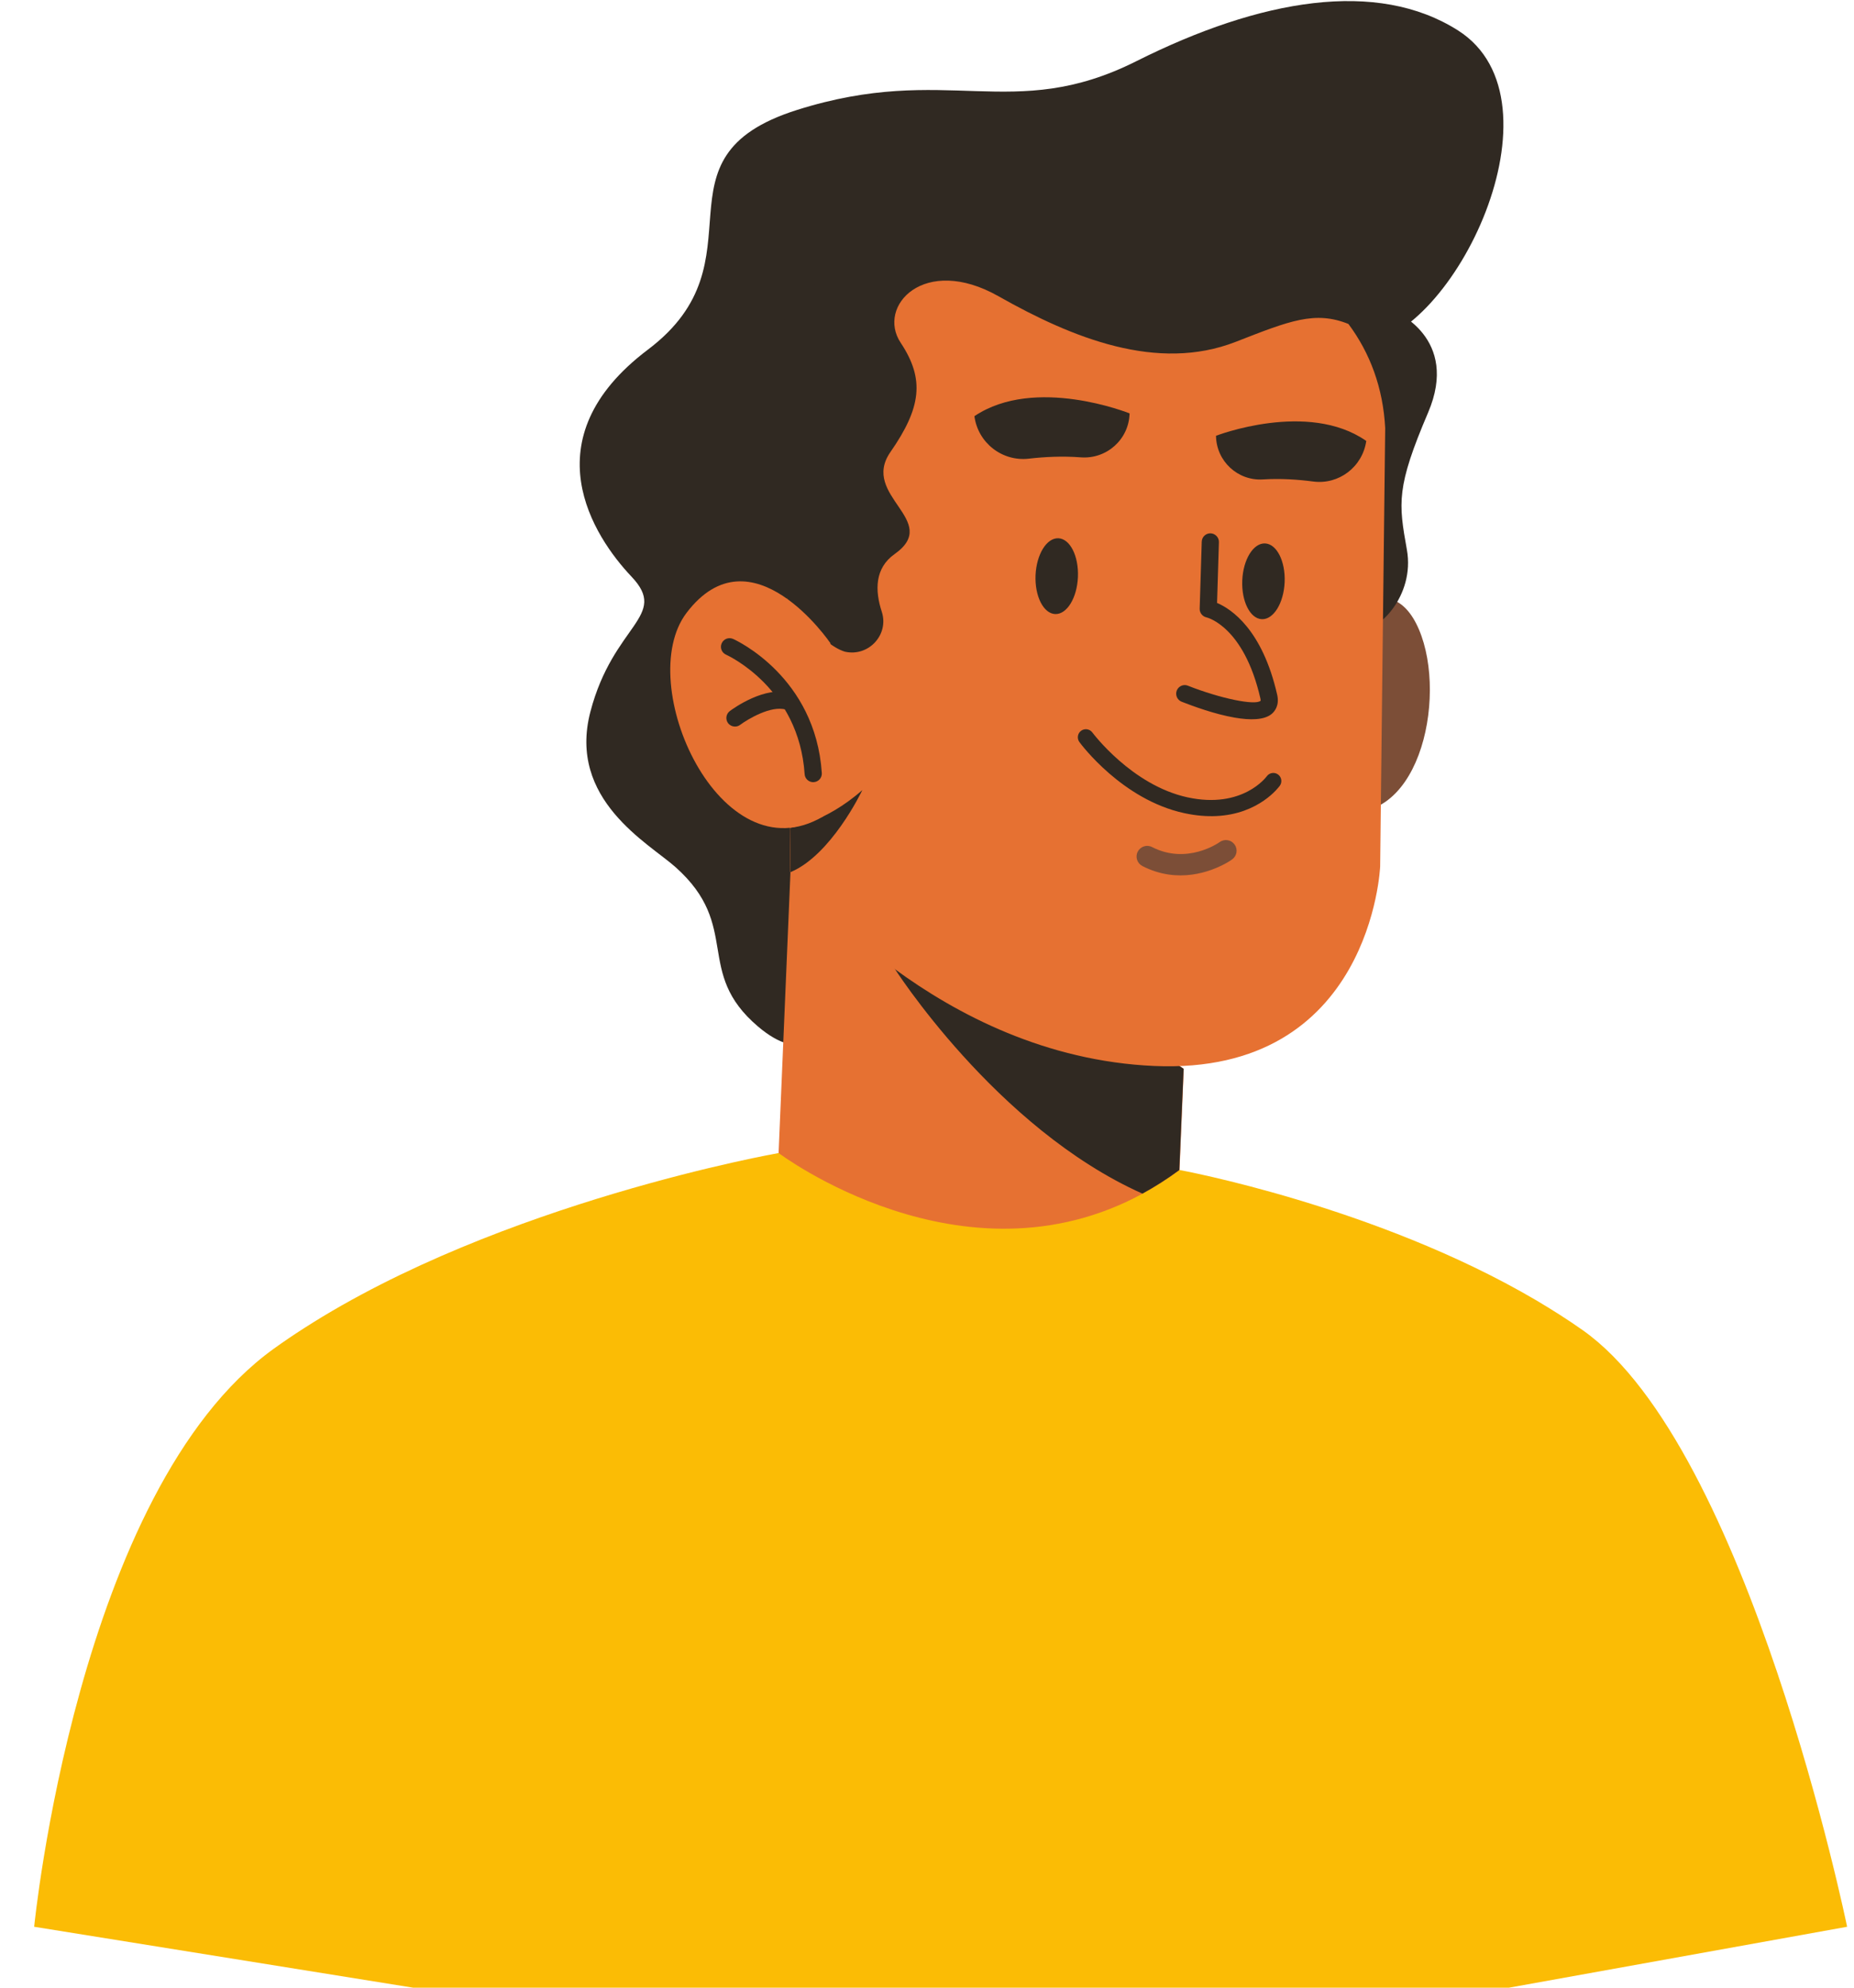
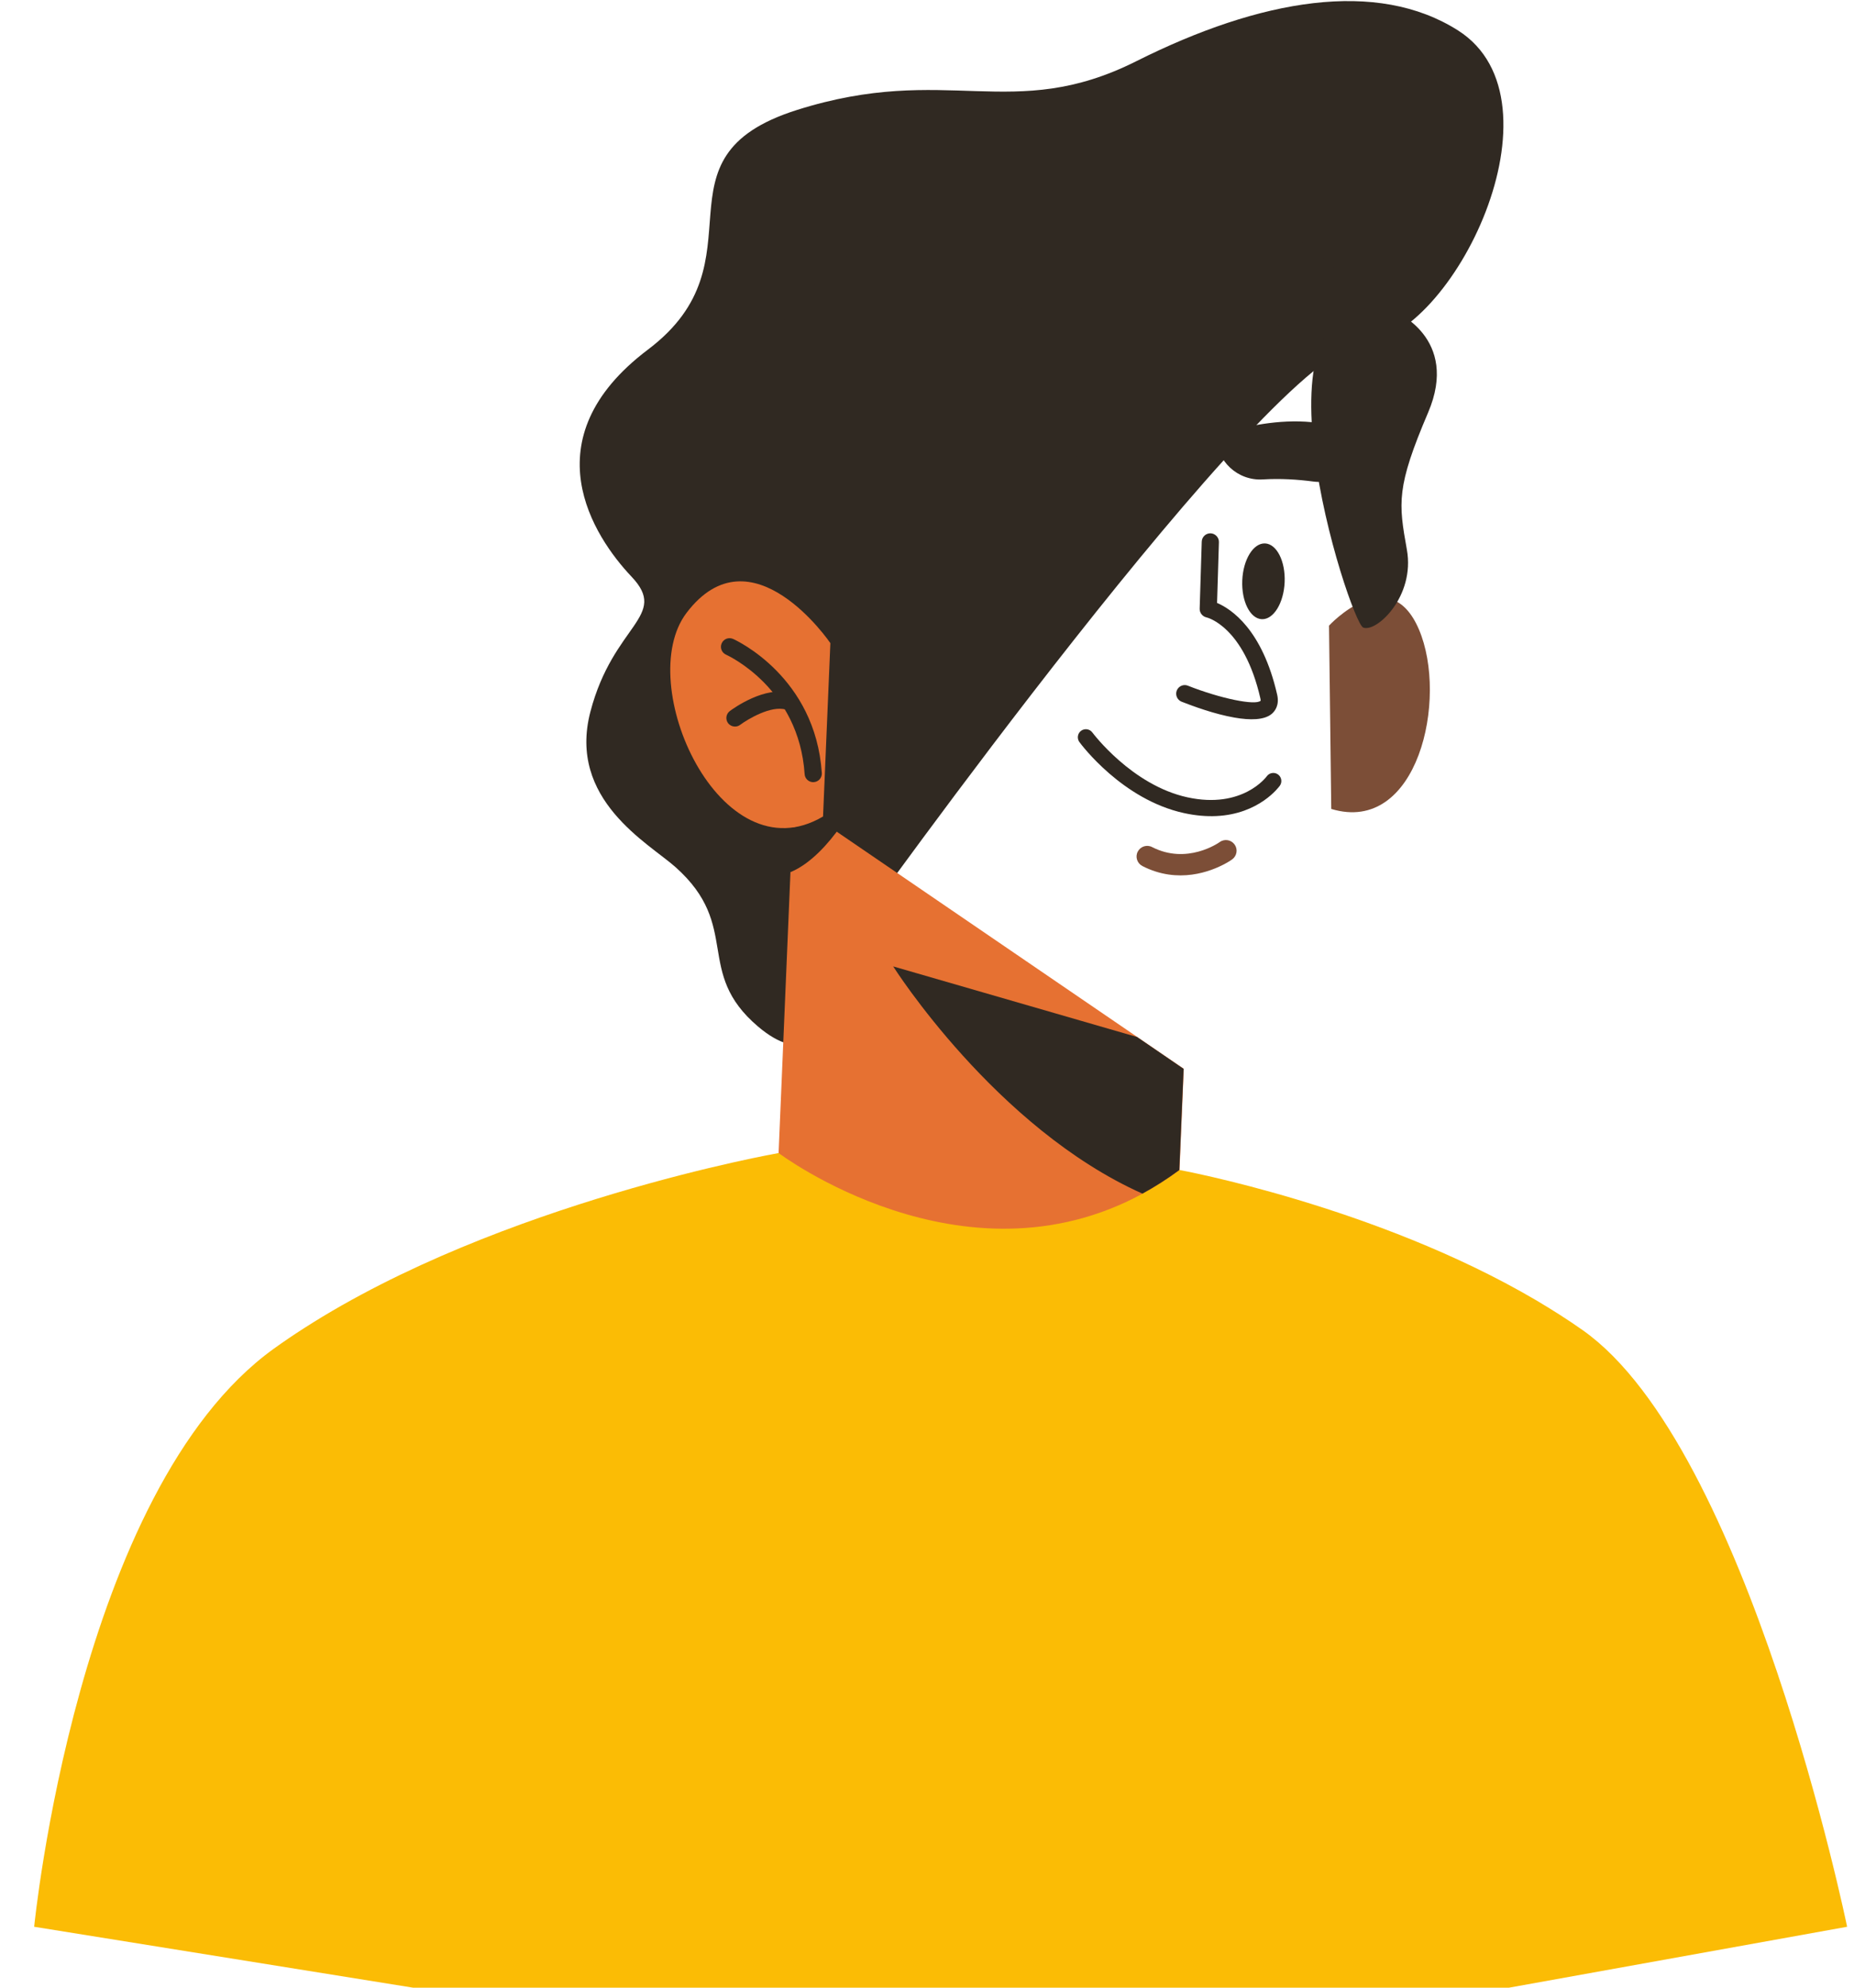
<svg xmlns="http://www.w3.org/2000/svg" width="42" height="45" viewBox="0 0 42 45" fill="none">
  <path d="M41.844 43.621L22.477 47.108L0.774 43.621C0.774 43.621 1.748 33.737 6.204 30.533C6.424 30.375 6.654 30.219 6.887 30.07C11.336 27.213 17.639 26.104 17.639 26.104L26.721 26.488C26.721 26.488 31.161 27.301 34.787 29.43C35.153 29.646 35.512 29.873 35.855 30.115C39.614 32.763 41.844 43.621 41.844 43.621Z" fill="#FBBC05" />
  <path d="M19.402 21.036C19.402 21.036 19.15 24.919 17.172 23.24C15.715 22.004 16.808 20.974 15.305 19.633C14.692 19.087 12.856 18.105 13.374 16.116C13.893 14.126 15.162 13.958 14.307 13.056C13.451 12.153 11.987 9.943 14.678 7.915C17.368 5.887 14.636 3.572 18.05 2.491C21.465 1.41 22.922 2.799 25.739 1.387C28.557 -0.026 31.197 -0.476 33.031 0.69C35.539 2.285 32.921 7.66 30.847 7.792C28.773 7.925 19.402 21.036 19.402 21.036Z" fill="#302922" />
  <path d="M26.817 24.197L26.72 26.489C26.443 26.694 26.164 26.871 25.885 27.023C21.805 29.244 17.638 26.104 17.638 26.104L17.974 18.159L25.763 23.477L26.817 24.197Z" fill="#E67132" />
  <path d="M26.813 24.198L26.716 26.489C26.438 26.694 26.159 26.871 25.88 27.023C22.549 25.538 20.234 21.879 20.234 21.879L25.758 23.477L26.813 24.198Z" fill="#302922" />
  <path d="M30.107 14.164C30.107 14.164 31.474 12.682 32.144 14.25C32.814 15.819 32.117 18.907 30.158 18.314L30.107 14.164Z" fill="#7C4E37" />
  <path d="M31.587 7.048C31.587 7.048 33.075 7.647 32.352 9.34C31.629 11.033 31.681 11.384 31.871 12.444C32.061 13.503 31.183 14.325 30.882 14.208C30.581 14.091 28.004 6.168 31.587 7.048Z" fill="#302922" />
-   <path d="M31.266 19.614C31.266 19.614 31.073 24.352 26.145 24.133C21.248 23.916 18.074 19.929 17.908 19.744C17.905 19.74 17.903 19.739 17.903 19.739L17.891 18.741L17.832 13.561L17.8 10.793C17.8 10.793 17.385 5.793 22.15 5.086C25.631 4.569 28.846 5.28 30.403 7.15C30.454 7.211 30.502 7.273 30.548 7.336C31.036 7.991 31.331 8.777 31.38 9.691L31.322 14.659L31.308 15.877L31.266 19.614Z" fill="#E67132" />
  <path d="M27.553 18.475C27.336 18.485 27.093 18.467 26.823 18.408C25.423 18.103 24.491 16.853 24.452 16.799C24.393 16.718 24.41 16.604 24.491 16.544C24.573 16.485 24.686 16.502 24.746 16.583C24.755 16.595 25.638 17.776 26.9 18.051C28.151 18.323 28.69 17.584 28.696 17.576C28.754 17.494 28.868 17.474 28.95 17.532C29.032 17.59 29.052 17.704 28.994 17.787C28.971 17.818 28.526 18.43 27.553 18.475Z" fill="#302922" />
  <path d="M27.755 19.553C27.849 19.502 27.904 19.463 27.913 19.456C28.021 19.378 28.046 19.227 27.968 19.119C27.89 19.011 27.74 18.985 27.631 19.064C27.599 19.087 26.885 19.581 26.099 19.177C25.981 19.116 25.835 19.162 25.774 19.281C25.713 19.399 25.76 19.544 25.878 19.606C26.693 20.025 27.439 19.724 27.755 19.553Z" fill="#7C4E37" />
  <path d="M27.966 16.246C27.523 16.169 27.038 15.993 26.767 15.886C26.668 15.846 26.619 15.733 26.658 15.633C26.698 15.533 26.812 15.483 26.911 15.524C27.644 15.814 28.445 15.979 28.559 15.863C28.558 15.863 28.56 15.847 28.553 15.815C28.18 14.178 27.343 13.98 27.334 13.978C27.242 13.959 27.174 13.875 27.177 13.781L27.224 12.263C27.227 12.155 27.317 12.071 27.425 12.074C27.53 12.078 27.617 12.168 27.613 12.275L27.571 13.65C27.892 13.787 28.596 14.249 28.933 15.729C28.987 15.968 28.88 16.101 28.812 16.16C28.641 16.306 28.316 16.307 27.966 16.246Z" fill="#302922" />
  <path d="M22.074 9.422C22.154 10.025 22.702 10.453 23.306 10.384C23.659 10.343 24.067 10.322 24.481 10.354C25.069 10.4 25.575 9.948 25.589 9.359C25.589 9.359 23.45 8.497 22.074 9.422Z" fill="#302922" />
  <path d="M30.951 9.983C30.866 10.57 30.331 10.979 29.746 10.901C29.405 10.856 29.01 10.829 28.608 10.854C28.039 10.889 27.554 10.44 27.547 9.866C27.547 9.866 29.629 9.06 30.951 9.983Z" fill="#302922" />
  <path d="M30.552 7.336C29.79 7.03 29.221 7.26 27.994 7.739C26.221 8.429 24.303 7.659 22.62 6.707C20.936 5.754 19.852 6.934 20.405 7.762C20.956 8.59 20.865 9.237 20.172 10.233C19.479 11.229 21.338 11.785 20.266 12.544C19.814 12.863 19.819 13.37 19.975 13.848C20.146 14.37 19.673 14.877 19.138 14.753C18.583 14.587 17.835 13.561 17.835 13.561L16.332 10.008C16.332 10.008 17.642 5.153 22.407 4.446C25.888 3.929 29.102 4.64 30.66 6.511C30.711 6.572 30.506 7.273 30.552 7.336Z" fill="#302922" />
-   <path d="M24.419 13.064C24.399 13.538 24.168 13.913 23.903 13.902C23.638 13.89 23.439 13.497 23.459 13.023C23.48 12.549 23.711 12.175 23.976 12.186C24.241 12.197 24.439 12.59 24.419 13.064Z" fill="#302922" />
  <path d="M29.102 13.181C29.081 13.654 28.85 14.029 28.585 14.018C28.32 14.007 28.122 13.614 28.142 13.14C28.162 12.666 28.393 12.292 28.658 12.303C28.923 12.314 29.122 12.707 29.102 13.181Z" fill="#302922" />
  <path d="M19.535 17.887C19.511 17.938 18.826 19.358 17.911 19.744C17.908 19.741 17.907 19.739 17.907 19.739L17.895 18.741C17.895 18.741 18.679 18.641 19.535 17.887Z" fill="#302922" />
  <path d="M18.811 14.56C18.811 14.56 17.025 11.936 15.552 13.876C14.339 15.475 16.319 19.86 18.645 18.485L18.811 14.56Z" fill="#E67132" />
  <path d="M18.414 17.708C18.421 17.708 18.428 17.708 18.436 17.707C18.543 17.7 18.625 17.607 18.617 17.5C18.472 15.326 16.683 14.499 16.607 14.465C16.508 14.421 16.393 14.465 16.349 14.564C16.305 14.662 16.349 14.777 16.447 14.821C16.515 14.852 18.099 15.591 18.228 17.526C18.234 17.626 18.316 17.703 18.414 17.708Z" fill="#302922" />
  <path d="M16.642 16.449C16.685 16.451 16.729 16.439 16.766 16.411C16.941 16.281 17.469 15.965 17.802 16.065C17.905 16.097 18.014 16.038 18.045 15.935C18.076 15.832 18.018 15.723 17.915 15.692C17.336 15.517 16.613 16.038 16.533 16.098C16.447 16.163 16.429 16.285 16.493 16.371C16.53 16.42 16.585 16.447 16.642 16.449Z" fill="#302922" />
</svg>